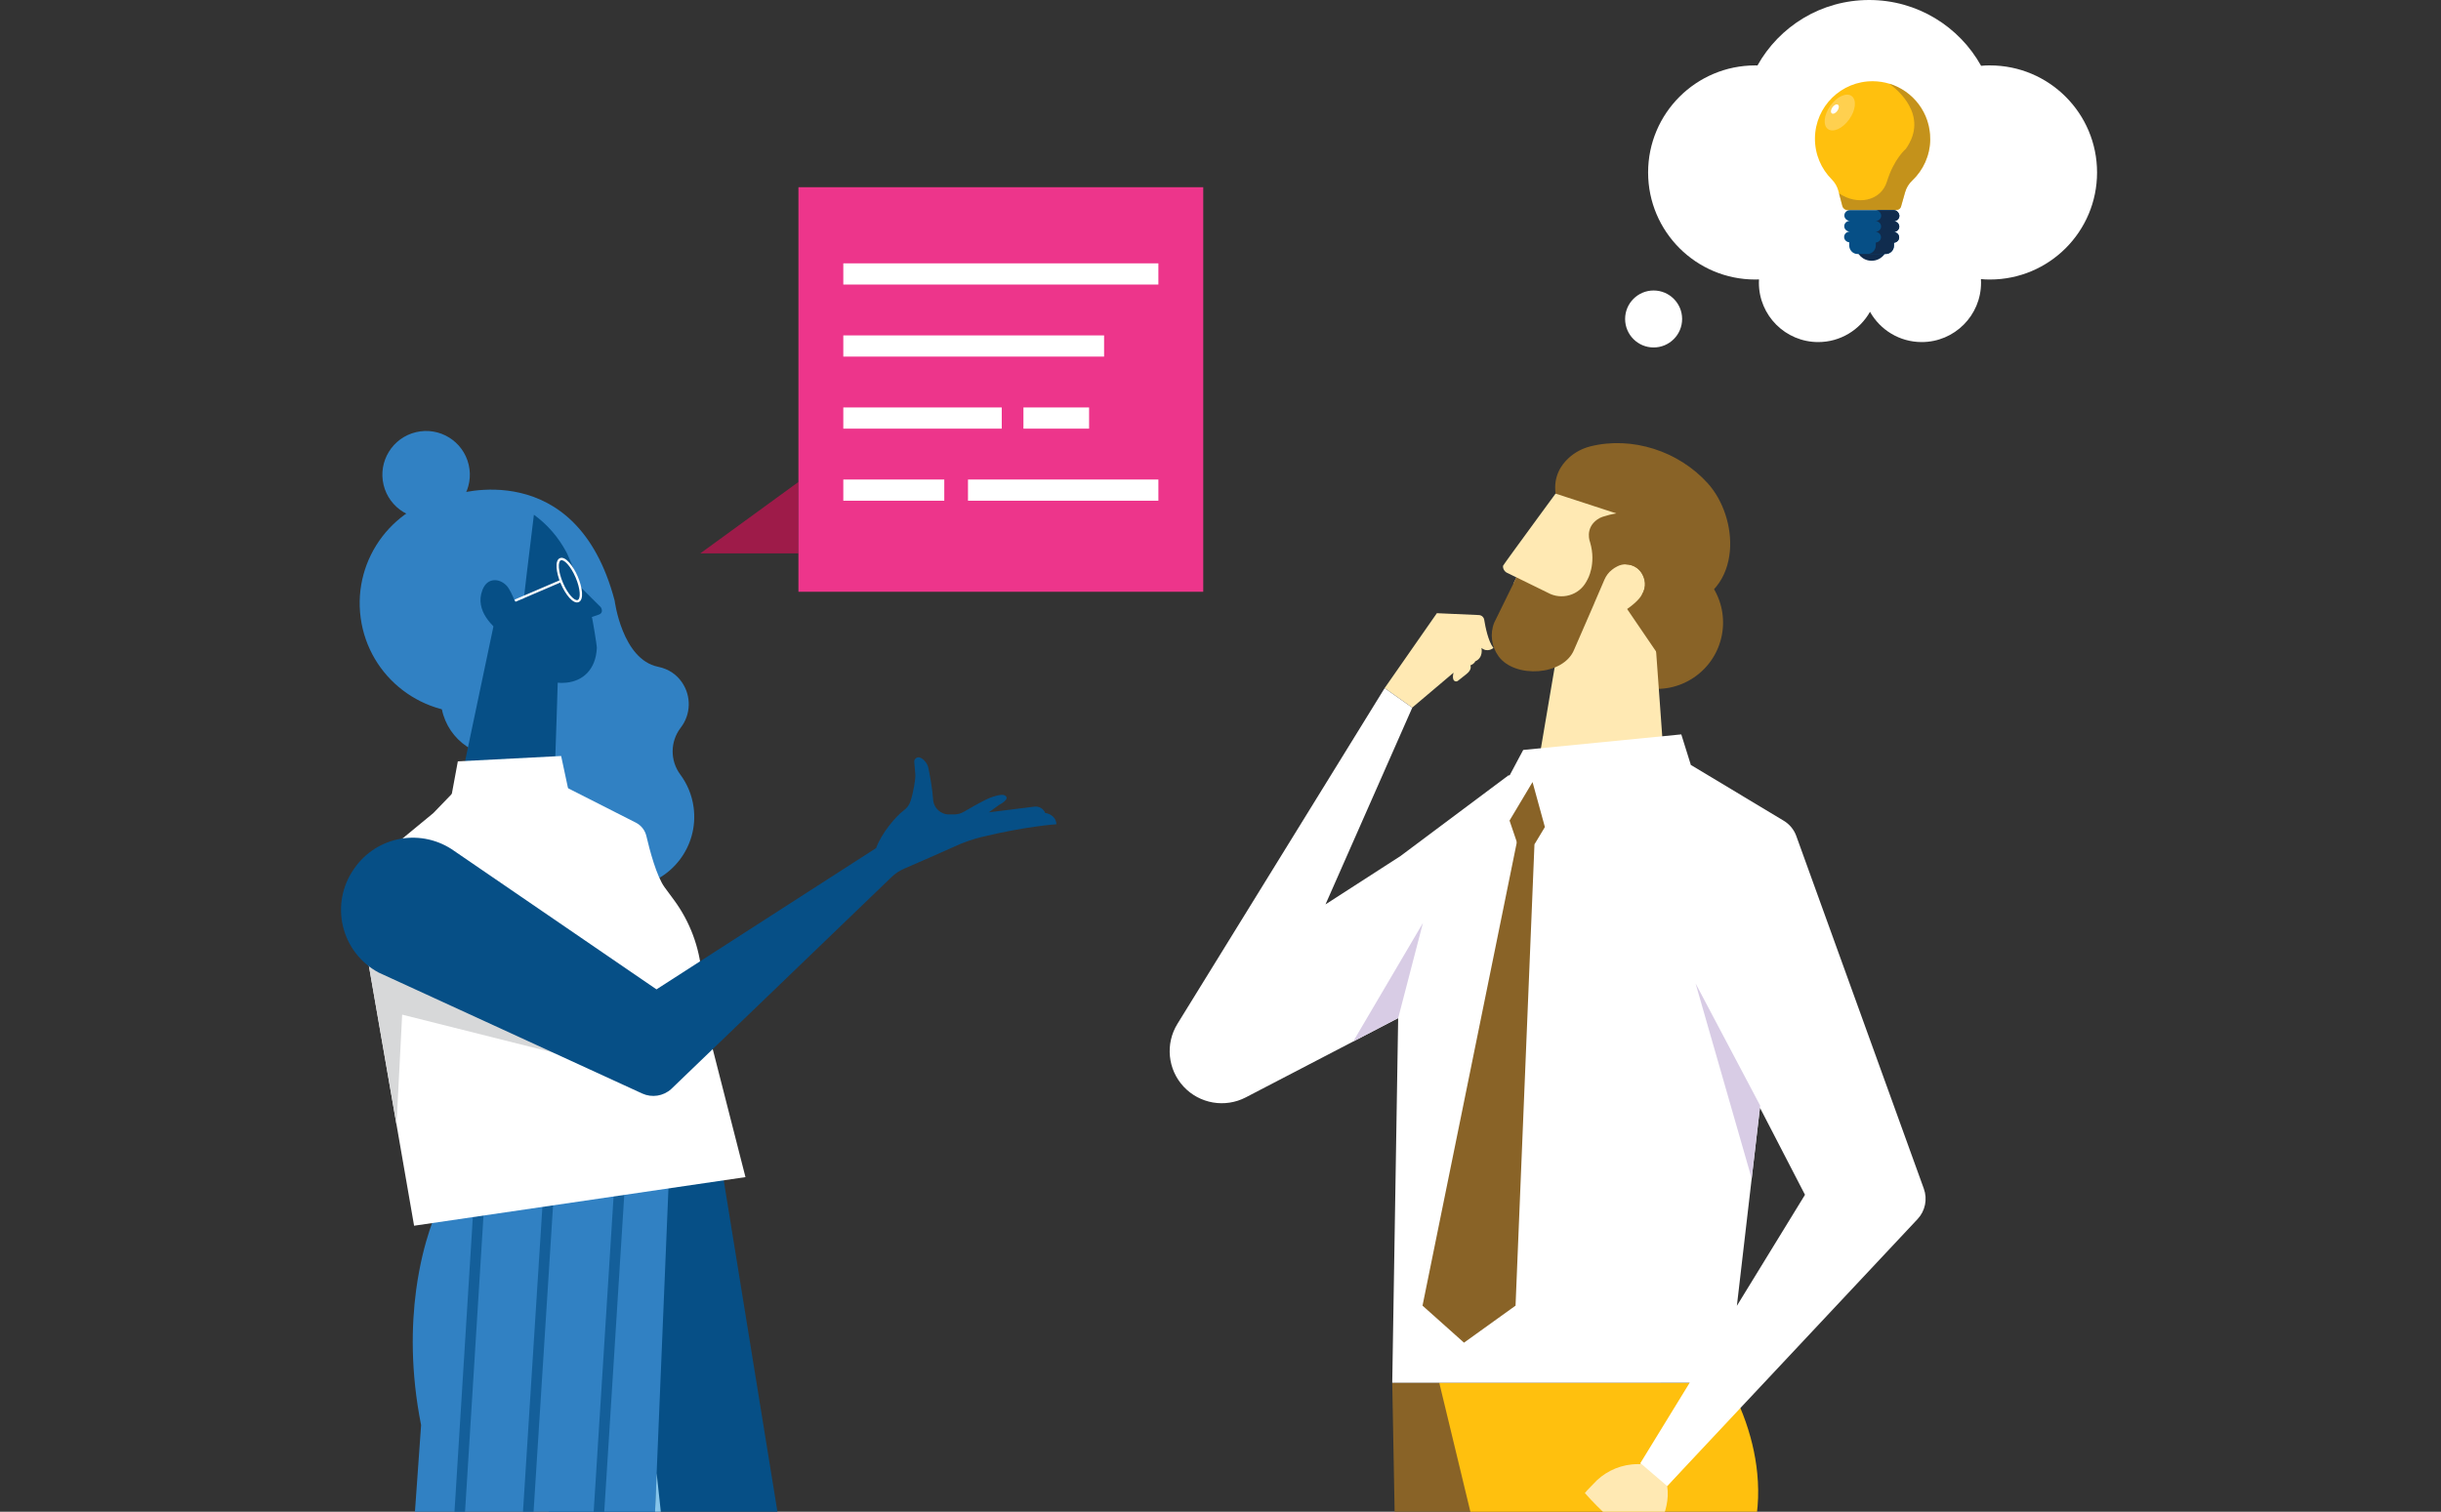
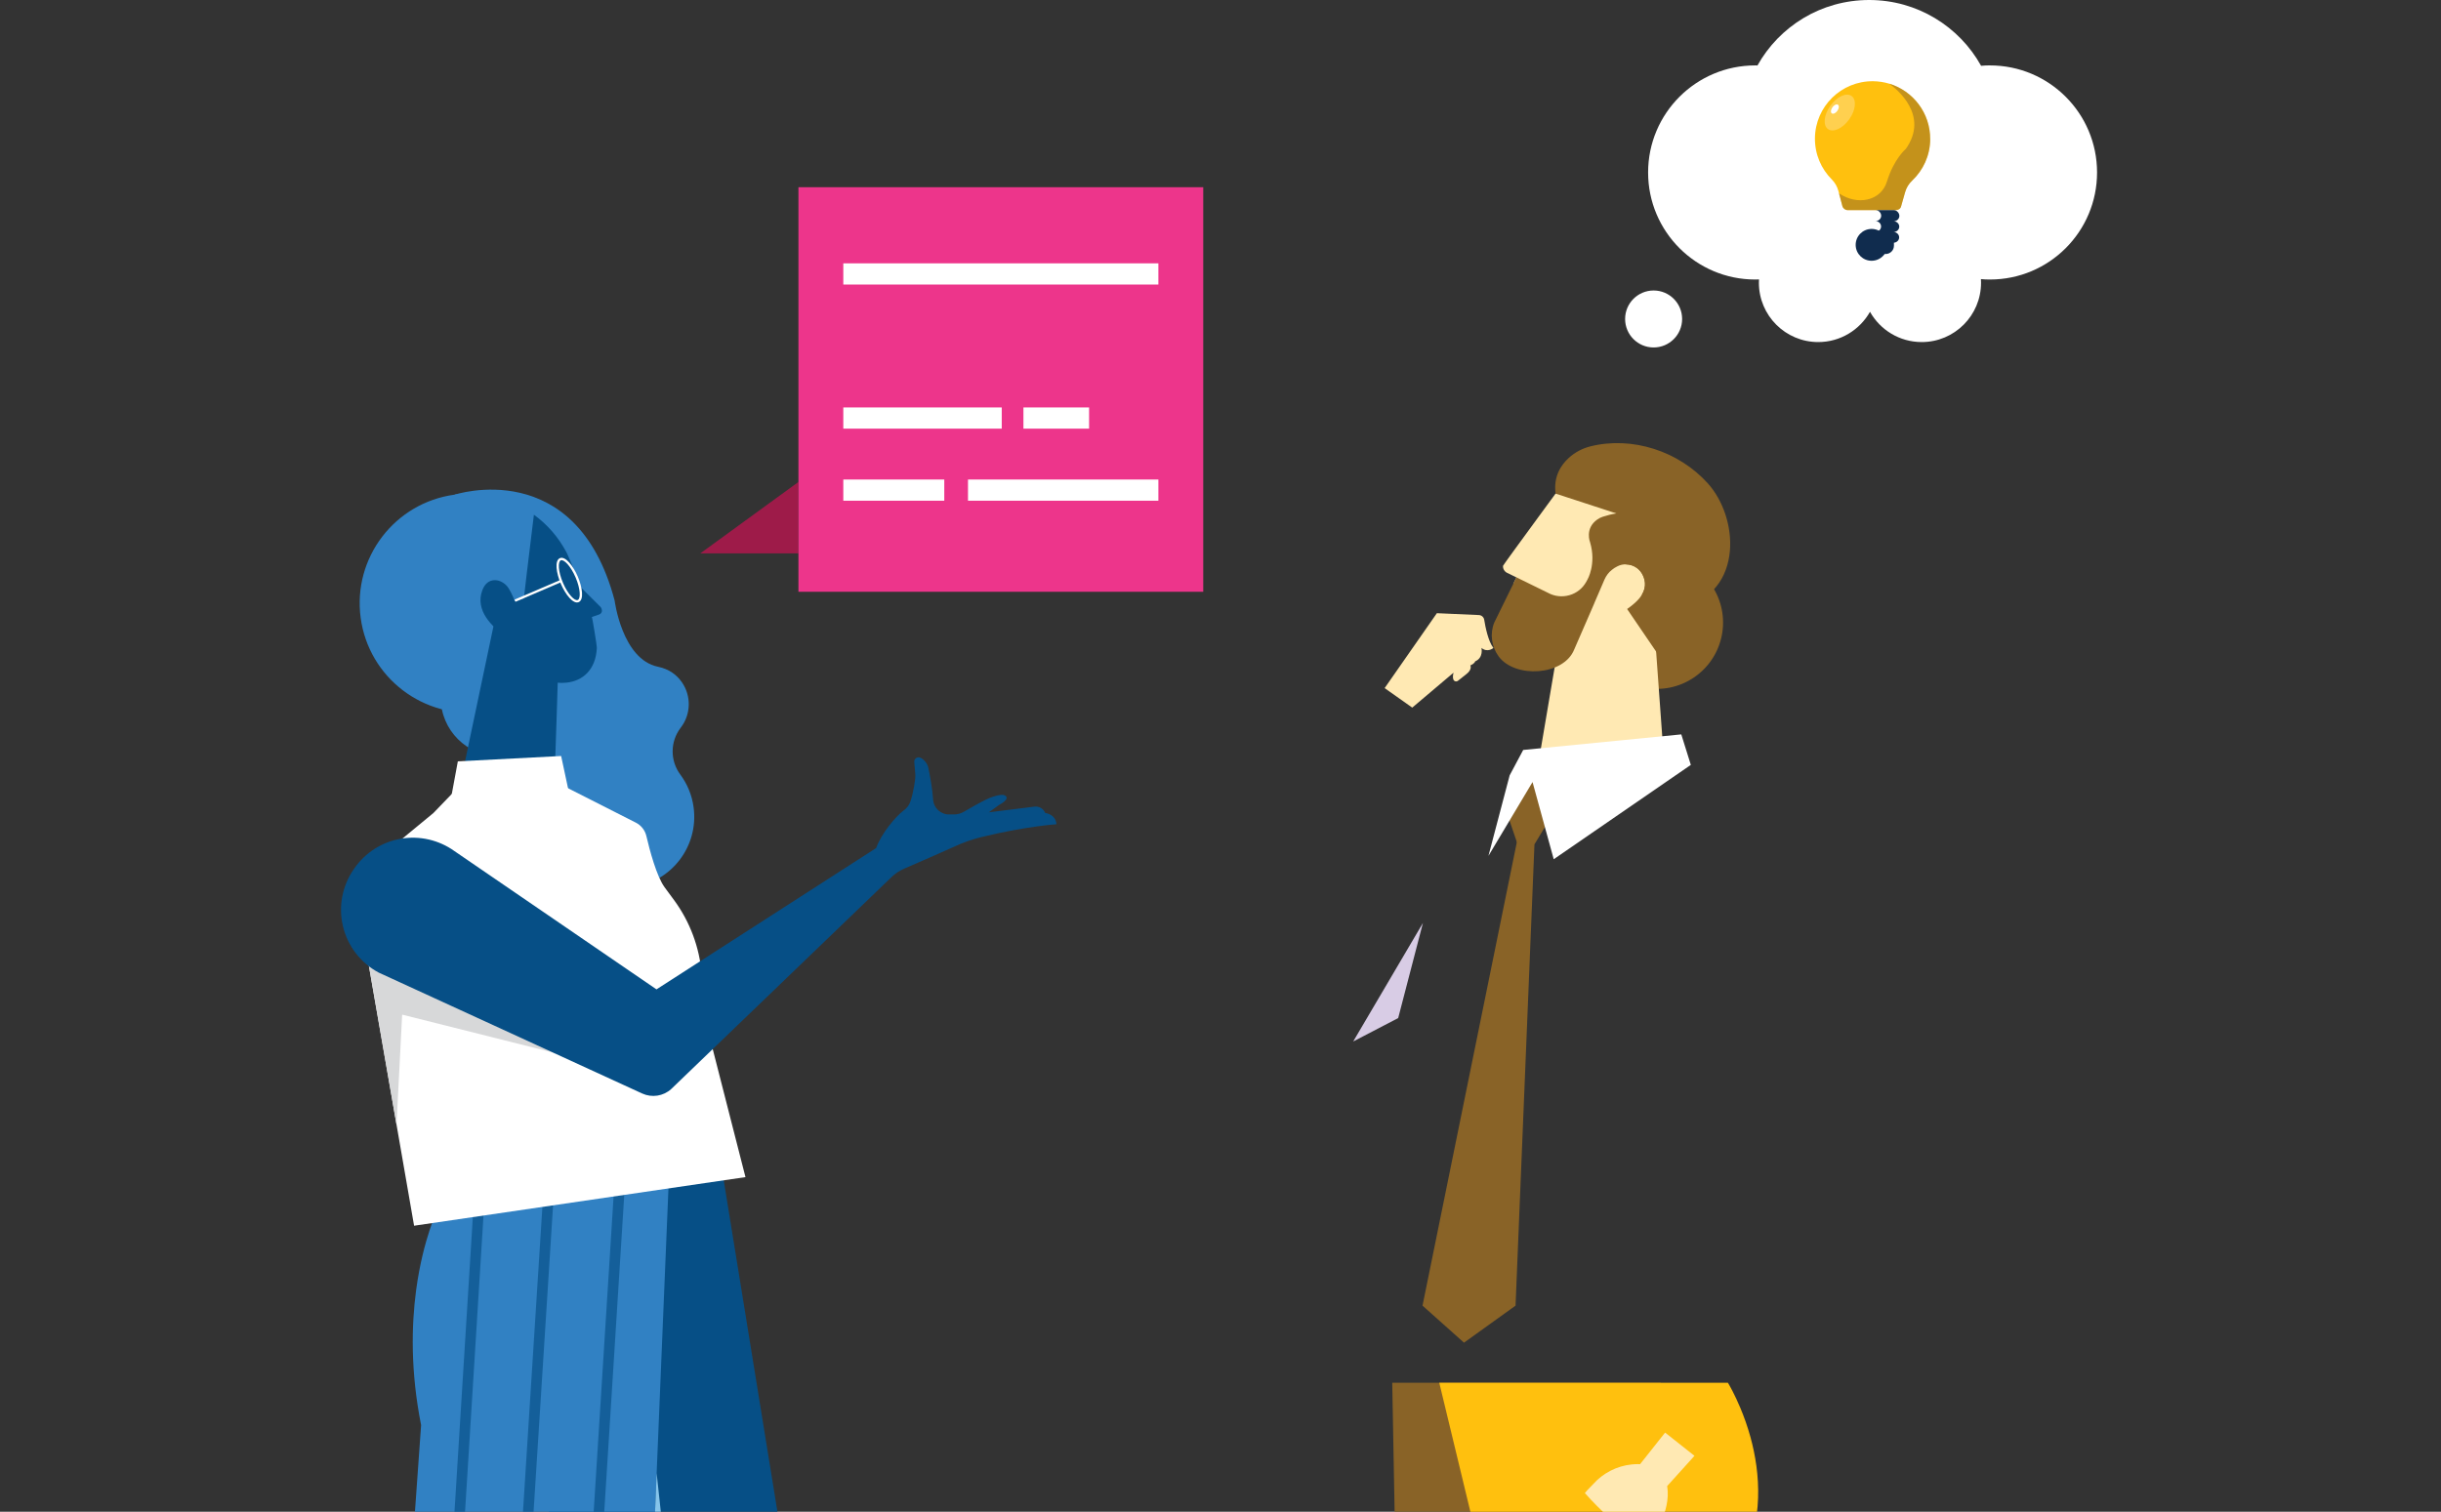
<svg xmlns="http://www.w3.org/2000/svg" width="544" height="337" viewBox="0 0 544 337" fill="none">
  <rect x="0" y="0" width="544" height="337" fill="#333333" stroke="none" />
  <g clip-path="url(#clip0_3736_32587)">
    <path d="M136.98 133.903C136.98 133.903 138.64 146.985 146.623 148.63C149.177 149.157 150.85 150.491 151.951 152.066C154.095 155.136 154.001 159.235 151.716 162.206C151.702 162.229 151.683 162.248 151.669 162.271C149.336 165.341 149.318 169.576 151.617 172.674C153.159 174.752 154.212 177.238 154.579 179.984C155.74 188.647 149.656 196.61 140.99 197.766C132.325 198.927 124.36 192.845 123.203 184.181C123.175 183.984 123.156 183.786 123.137 183.589C119.23 181.779 115.313 179.565 115.003 178.028L101.344 110.268C101.344 110.268 128.413 101.355 136.984 133.903H136.98Z" fill="#3181C3" />
    <path d="M111.318 168.617C118.553 168.617 124.418 162.754 124.418 155.521C124.418 148.288 118.553 142.425 111.318 142.425C104.084 142.425 98.219 148.288 98.219 155.521C98.219 162.754 104.084 168.617 111.318 168.617Z" fill="#3181C3" />
    <path d="M80.375 137.71C82.166 151.088 94.472 160.457 107.825 158.67C113.369 157.928 118.226 155.399 121.889 151.699C127.047 146.505 129.84 139.059 128.791 131.228C128.537 129.329 128.086 127.533 127.432 125.822C127.084 124.995 126.741 124.219 126.398 123.444C126.327 123.321 126.29 123.218 126.219 123.096C124.446 119.758 121.973 116.91 118.978 114.743C114.046 111.165 107.82 109.403 101.341 110.268C87.987 112.054 78.584 124.332 80.375 137.71Z" fill="#3181C3" />
    <path d="M102.508 175.099L122.961 192.257L124.033 160.508L124.33 151.065L124.419 148.747L110.426 137.456L102.508 175.099Z" fill="#064F86" />
    <path d="M112.638 141.734C113.277 142.152 113.724 142.914 113.935 143.708C115.148 147.812 118.412 150.604 121.896 151.704C123.363 152.169 124.844 152.343 126.254 152.179C129.809 151.807 132.767 149.373 133.011 144.465C133.044 143.906 131.977 137.532 131.906 137.593V137.541C132.353 137.376 133.063 137.123 133.547 136.977C133.951 136.845 134.191 136.441 134.14 136.051L134.125 135.947C134.078 135.609 133.881 135.294 133.641 135.111L129.391 130.885L128.323 128.06C128.036 127.303 127.75 126.546 127.439 125.822C127.091 124.995 126.748 124.219 126.405 123.444C126.334 123.321 126.297 123.218 126.226 123.096C124.454 119.758 121.98 116.91 118.985 114.743C117.678 125.169 116.747 133.428 116.747 133.428L114.739 134.067C114.274 132.751 113.507 131.214 112.92 130.575C112.026 129.634 110.851 129.183 109.765 129.381C108.679 129.578 107.917 130.424 107.489 131.595C105.806 136.032 109.647 139.807 112.638 141.739V141.734Z" fill="#064F86" />
    <path d="M124.984 130.132C123.968 127.759 123.55 124.948 124.777 124.426C126.004 123.904 127.744 126.146 128.76 128.52C129.775 130.894 130.194 133.705 128.966 134.227C127.739 134.749 126 132.506 124.984 130.132ZM125.464 129.93C126.578 132.535 128.097 134.034 128.76 133.752C129.427 133.465 129.39 131.336 128.28 128.732C127.166 126.128 125.647 124.628 124.984 124.91C124.316 125.197 124.354 127.326 125.464 129.93Z" fill="white" />
    <path d="M114.879 134.147L125.068 129.775L124.866 129.296L114.672 133.668L114.879 134.147Z" fill="white" />
    <path d="M110.852 270.001L118.111 312.49L119.832 322.555L129.608 379.748L131.329 389.812L132.828 398.593H183.238L160.904 260.741L149.06 262.931L139.223 264.755L136.834 265.192L123.326 267.693L120.937 268.135L110.852 270.001Z" fill="#064F86" />
    <path d="M88.106 398.593H143.429L146.34 328.402L149.053 262.936L149.076 262.381V262.32L139.273 263.679L136.903 264.012L123.437 265.888L121.048 266.212L107.934 268.036L105.555 268.36L102.927 268.727L97.585 269.47C97.585 269.47 94.28 276.154 92.742 287.567C91.68 295.526 91.478 305.778 93.847 317.689L88.102 398.588L88.106 398.593Z" fill="#3181C3" />
    <path opacity="0.67" d="M128.422 398.593H130.778L131.332 389.812L139.227 264.755L139.283 263.745V263.679L139.439 261.281L137.092 261.136L136.914 264.013L136.904 264.074L136.838 265.192L129.611 379.748L128.422 398.593Z" fill="#064F86" />
    <path opacity="0.67" d="M97.453 398.593H99.809L107.938 268.031L108.31 262.217L105.964 262.071L105.559 268.361L97.453 398.593Z" fill="#064F86" />
    <path opacity="0.67" d="M112.641 398.593H114.996L119.83 322.555L123.023 272.417L123.323 267.693L123.436 265.935L123.441 265.888L123.638 262.677L121.292 262.532L121.052 266.212L120.935 268.135L118.109 312.49L112.641 398.593Z" fill="#064F86" />
    <path d="M143.43 398.593H153.92L146.34 328.402L143.43 398.593Z" fill="#86C5EB" />
    <path d="M166.136 262.409L92.283 273.244L88.371 250.724L81.567 211.59L78.84 195.881L96.576 181.252L102.509 175.099L123.616 174.206L141.695 183.382C142.885 183.983 143.75 185.083 144.051 186.381C144.78 189.502 146.327 195.373 148.132 197.822L150.243 200.685C153.77 205.498 155.895 211.191 156.375 217.137L157.198 227.446L166.136 262.409Z" fill="white" />
    <path d="M125.192 235.122L89.622 226.186L88.366 250.724L81.562 211.591L125.192 235.122Z" fill="#D7D8D9" />
-     <path d="M97.203 115.305C102.442 114.069 105.687 108.821 104.45 103.583C103.214 98.345 97.964 95.101 92.725 96.337C87.486 97.573 84.241 102.822 85.477 108.06C86.714 113.297 91.963 116.541 97.203 115.305Z" fill="#3181C3" />
    <path d="M232.928 181.22C232.928 181.22 232.928 181.22 232.928 181.215C232.538 180.261 231.555 179.692 230.535 179.819L220.365 181.088L222.607 179.476C225.001 178.183 224.225 177.567 224.225 177.567C223.891 176.928 222.471 177.234 221.441 177.563C220.872 177.741 220.299 177.972 219.767 178.235C218.253 178.978 216.283 180.101 214.783 180.975C214.139 181.351 213.425 181.549 212.677 181.554H211.591C211.591 181.554 211.591 181.558 211.586 181.558C209.682 181.61 208.078 180.148 207.956 178.244C207.792 175.697 207.171 172.514 206.894 171.189C206.795 170.714 206.588 170.272 206.287 169.891C205.812 169.294 205.384 168.998 205.022 168.876C204.717 168.772 204.373 168.829 204.119 169.031C203.865 169.233 203.724 169.548 203.753 169.872L203.988 172.665C204.068 173.581 203.569 176.646 202.897 178.658C202.634 179.443 202.13 180.129 201.463 180.618C199.653 181.944 196.455 185.751 195.27 189.004L195.289 189.032L146.304 220.555L101.255 189.714C97.804 187.241 93.502 186.254 89.312 186.978C85.127 187.702 81.403 190.071 78.982 193.564L78.832 193.78C76.25 197.498 75.38 202.138 76.443 206.538C77.501 210.937 80.393 214.675 84.38 216.804L143.116 243.767C145.279 244.759 147.823 244.369 149.586 242.77L198.707 195.505C199.507 194.734 200.452 194.104 201.472 193.663C205.318 191.998 211.468 189.3 212.724 188.713C214.652 187.81 216.725 187.086 218.789 186.583C228.612 184.2 235.439 183.744 235.439 183.744C235.274 181.46 232.919 181.229 232.919 181.229L232.928 181.22Z" fill="#064F86" />
    <path d="M100.633 177.285L102.034 169.722L125.055 168.532L126.672 176.096L100.633 177.285Z" fill="white" />
    <path d="M377.482 151.044C384.254 146.476 386.039 137.284 381.47 130.514C376.9 123.743 367.706 121.958 360.934 126.527C354.162 131.095 352.376 140.287 356.946 147.057C361.515 153.827 370.71 155.612 377.482 151.044Z" fill="#896327" />
    <path d="M342.422 172.645L370.624 166.614L369.04 144.653L368.259 125.874L353.622 113.939L348.534 136.587L347.467 142.914L345.318 155.54L342.422 172.645Z" fill="#FFE9B3" />
    <path d="M370.124 308.25L369.203 314.643L368.145 321.962L367.952 323.321L367.327 327.66L365.06 343.388L357.1 398.593H311.943L310.273 308.25H370.124Z" fill="#896327" />
    <path d="M391.114 398.593H342.547L320.754 308.25H385.081C385.081 308.25 385.109 308.293 385.161 308.387C385.471 308.899 386.605 310.873 387.86 313.882C388.631 315.725 389.445 317.943 390.131 320.453C392.275 328.322 393.215 339.007 387.827 349.381L391.114 398.588V398.593Z" fill="#FFC00E" />
    <path d="M367.934 343.341L366.909 344.629C364.483 343.064 361.794 341.099 359.019 338.655C356.758 336.657 354.83 334.678 353.203 332.835C353.923 331.952 354.614 331.345 355.013 330.894C357.233 328.388 360.308 326.804 363.637 326.461C364.775 326.344 365.503 326.405 365.503 326.405L371.085 319.358L377.63 324.539L371.545 331.279C372.528 337.108 367.93 343.341 367.93 343.341H367.934Z" fill="#FFE9B3" />
    <path d="M360.259 109.102L351.307 107.964L346.675 110.033C346.675 110.033 345.444 111.711 343.779 113.986C343.478 114.395 343.168 114.823 342.843 115.26C339.439 119.909 334.996 125.996 334.977 126.109C334.874 126.729 335.283 127.411 335.833 127.679L337.958 128.723L337.328 130.01L343.939 135.43L351.316 133.945L357.711 127.12L366.936 114.414L360.259 109.111V109.102Z" fill="#FFE9B3" />
    <path d="M385.519 122.851C385.999 117.441 384.038 111.556 380.591 107.739C374.117 100.575 363.754 97.172 354.397 99.513C352.62 99.969 350.983 100.833 349.624 102.074C347.856 103.677 346.173 106.258 346.676 110.037L360.223 114.456L365.545 116.205C365.409 116.369 365.258 116.482 365.122 116.642C362.889 119.359 362 122.706 362.395 125.822C363.791 125.846 365.122 126.551 365.893 127.82C366.575 128.967 367.078 130.683 365.893 132.615C366.006 132.727 366.119 132.84 366.255 132.944C368.681 134.923 371.747 135.665 374.723 135.224C377.615 134.824 380.427 133.31 382.463 130.81C384.292 128.563 385.26 125.78 385.519 122.861V122.851Z" fill="#896327" />
    <path d="M378.055 133.057C382.169 128.892 380.782 125.183 379.841 123.613C375.741 116.755 367.908 113.215 360.225 114.451C359.19 114.616 358.179 114.87 357.169 115.203C356.736 115.354 356.341 115.542 355.979 115.805C353.106 117.822 354.371 120.905 354.371 120.905C355.805 125.78 353.774 129.216 353.774 129.216C353.736 129.301 353.689 129.362 353.656 129.428C353.609 129.531 353.553 129.606 353.515 129.691C352.706 131.157 351.357 132.239 349.744 132.685C348.15 133.141 346.439 132.958 344.972 132.149L337.956 128.708L335.455 133.804L333.005 138.796C331.999 141.273 332.394 144.15 333.979 146.317C337.585 151.258 348.456 150.675 350.816 144.813L355.25 134.617C355.297 134.514 355.311 134.439 355.358 134.34L357.568 129.207C357.935 128.356 358.504 127.594 359.233 127.026C359.59 126.739 359.999 126.457 360.465 126.241C361.076 125.926 361.753 125.785 362.392 125.813C363.789 125.836 365.12 126.541 365.891 127.811C366.572 128.958 367.076 130.673 365.891 132.605C365.547 133.183 365.063 133.757 364.4 134.354C364.4 134.354 363.685 135.026 362.618 135.764L369.483 145.838L378.045 133.052L378.055 133.057Z" fill="#896327" />
    <path d="M329.6 137.113C330.184 137.141 330.673 137.574 330.767 138.147C331.03 139.774 331.665 142.979 332.821 144.446C332.821 144.446 331.528 145.579 330.155 144.437C330.155 144.437 330.673 146.613 328.754 147.436C328.754 147.436 328.684 147.91 327.682 148.333C327.682 148.333 328.171 149.227 326.77 150.298L324.913 151.765C324.757 151.887 324.551 151.934 324.358 151.887C324.165 151.84 324 151.709 323.921 151.525C323.784 151.224 323.732 150.745 323.93 149.965L314.733 157.744L308.578 153.396L320.22 136.695L329.605 137.113H329.6Z" fill="#FFE9B3" />
-     <path d="M400.33 186.381C399.813 184.952 398.821 183.739 397.514 182.959L376.816 170.516H376.807L343.39 172.439L342.45 172.495H342.393L341.251 172.561L336.455 172.843L336.158 172.857L312.193 190.771V190.781L295.402 201.611L314.736 157.758L308.577 153.406L262.404 228.235C259.658 232.678 260.222 238.412 263.777 242.234C267.336 246.06 273.011 247.038 277.643 244.627L301.566 232.179L311.595 226.957L310.274 308.25H376.557L372.081 315.55L368.146 321.967L365.578 326.16L365.658 326.226L367.328 327.664L371.55 331.279L383.06 319.005L387.762 313.985L387.856 313.886L427.348 271.768C429.05 269.949 429.591 267.331 428.744 264.99L400.33 186.39V186.381ZM387.08 291.098L390.381 262.72L392.224 246.949L402.258 266.344L387.08 291.098Z" fill="white" />
    <path d="M311.6 226.952L317.115 205.752L301.57 232.175L311.6 226.952Z" fill="#D8CCE5" />
-     <path d="M377.875 219.224L390.377 262.72L392.277 246.479L377.875 219.224Z" fill="#D8CCE5" />
    <path d="M345.505 182.362L342.02 188.144H338.188L335.875 181.337L342.02 171.301L345.505 182.362Z" fill="#896327" />
    <path d="M374.691 163.714L376.816 170.511L346.263 191.542L341.542 174.338L331.715 190.79L336.44 172.848L339.459 167.183L374.691 163.714Z" fill="white" />
    <path d="M338.187 187.025L317.023 291.06L326.267 299.315L337.754 291.06L342.019 187.025H338.187Z" fill="#896327" />
    <path d="M177.941 123.37H156.059L177.941 107.439V123.37Z" fill="#9E1B49" />
    <path d="M268.153 41.733H177.941V131.92H268.153V41.733Z" fill="#ED358B" />
    <path d="M223.249 90.831H187.938V95.555H223.249V90.831Z" fill="white" />
    <path d="M258.156 58.707H187.938V63.431H258.156V58.707Z" fill="white" />
-     <path d="M246.058 74.769H187.938V79.493H246.058V74.769Z" fill="white" />
    <path d="M242.714 90.831H228.082V95.555H242.714V90.831Z" fill="white" />
    <path d="M210.441 106.898H187.938V111.623H210.441V106.898Z" fill="white" />
    <path d="M258.157 106.898H215.727V111.623H258.157V106.898Z" fill="white" />
    <path d="M443.482 14.577C442.815 14.577 442.156 14.6 441.508 14.671C436.641 5.918 427.294 0 416.564 0C405.834 0 396.548 5.881 391.667 14.591C391.507 14.582 391.333 14.582 391.169 14.582C377.994 14.582 367.297 25.261 367.297 38.447C367.297 51.632 377.994 62.312 391.169 62.312C391.446 62.312 391.733 62.312 392.01 62.289C392.001 62.542 391.987 62.787 391.987 63.036C391.987 70.336 397.906 76.254 405.209 76.254C410.16 76.254 414.471 73.533 416.747 69.509C419.009 73.533 423.325 76.254 428.272 76.254C435.574 76.254 441.493 70.336 441.493 63.036C441.493 62.759 441.484 62.481 441.47 62.218C442.128 62.289 442.796 62.312 443.478 62.312C456.667 62.312 467.349 51.632 467.349 38.447C467.349 25.261 456.667 14.582 443.478 14.582L443.482 14.577Z" fill="white" />
    <path d="M368.524 77.458C372.032 77.458 374.877 74.614 374.877 71.107C374.877 67.6 372.032 64.756 368.524 64.756C365.016 64.756 362.172 67.6 362.172 71.107C362.172 74.614 365.016 77.458 368.524 77.458Z" fill="white" />
    <path d="M430.164 31.057C430.131 34.686 428.589 37.949 426.144 40.261C425.396 40.967 424.855 41.85 424.573 42.842L423.666 46.038C423.515 46.574 423.022 46.847 422.462 46.842H411.77C411.21 46.833 410.726 46.457 410.585 45.916L409.842 43.096L409.701 42.565C409.447 41.592 408.935 40.708 408.225 39.998C405.883 37.648 404.444 34.4 404.477 30.818C404.543 23.729 410.345 18.037 417.436 18.107C418.677 18.121 419.881 18.309 421.014 18.648C426.346 20.251 430.206 25.219 430.154 31.062L430.164 31.057Z" fill="#FFC00E" />
    <g style="mix-blend-mode:multiply" opacity="0.5">
      <path d="M430.166 31.058C430.133 34.687 428.59 37.949 426.145 40.261C425.398 40.967 424.857 41.85 424.575 42.842L423.667 46.039C423.517 46.575 423.023 46.847 422.464 46.842H411.772C411.212 46.833 410.728 46.457 410.587 45.916L409.844 43.096C413.836 45.85 419.163 44.882 420.522 40.478C422.092 35.363 424.749 33.173 424.749 33.173C430.043 25.642 422.61 19.776 421.02 18.643C426.352 20.246 430.213 25.215 430.161 31.058H430.166Z" fill="#896327" />
    </g>
    <path d="M417.182 58.131C419.142 58.088 420.696 56.465 420.653 54.505C420.61 52.545 418.986 50.992 417.026 51.035C415.066 51.078 413.512 52.701 413.555 54.661C413.598 56.62 415.222 58.174 417.182 58.131Z" fill="#102C4E" />
-     <path d="M423.271 50.532C423.276 49.874 422.712 49.334 422.011 49.324C422.712 49.329 423.285 48.802 423.295 48.14C423.3 47.481 422.735 46.847 422.035 46.842H412.311C411.611 46.833 411.037 47.364 411.028 48.027C411.023 48.685 411.587 49.225 412.288 49.235C411.587 49.23 411.013 49.757 411.004 50.419C410.999 51.078 411.564 51.618 412.264 51.627C411.564 51.623 410.99 52.149 410.981 52.812C410.976 53.432 411.469 53.945 412.114 54.011V54.697C412.1 55.717 412.918 56.615 413.938 56.624H420.22C421.24 56.634 422.077 55.816 422.086 54.791V54.105C422.735 54.053 423.243 53.545 423.248 52.925C423.253 52.267 422.688 51.726 421.988 51.717C422.688 51.721 423.262 51.195 423.271 50.532Z" fill="#064F86" />
    <path d="M423.269 50.532C423.273 49.874 422.709 49.333 422.009 49.324C422.709 49.329 423.283 48.802 423.292 48.139C423.297 47.481 422.733 46.847 422.032 46.842H417.979C418.68 46.847 419.244 47.444 419.239 48.102C419.234 48.76 418.661 49.291 417.955 49.286C418.656 49.291 419.22 49.832 419.216 50.495C419.211 51.153 418.637 51.684 417.932 51.679C418.633 51.684 419.197 52.224 419.192 52.887C419.187 53.508 418.68 54.011 418.035 54.067V54.753C418.021 55.773 417.184 56.633 416.164 56.624H420.217C421.237 56.633 422.074 55.816 422.084 54.791V54.105C422.733 54.053 423.24 53.545 423.245 52.925C423.25 52.267 422.686 51.726 421.985 51.717C422.686 51.721 423.259 51.195 423.269 50.532Z" fill="#102C4E" />
    <path opacity="0.4" d="M412.126 26.589C413.575 24.548 413.803 22.222 412.636 21.395C411.47 20.567 409.349 21.55 407.9 23.591C406.452 25.632 406.223 27.958 407.39 28.785C408.557 29.613 410.677 28.63 412.126 26.589Z" fill="#FFE9B3" />
    <path d="M408.37 23.922C408.746 23.39 409.301 23.132 409.606 23.348C409.912 23.564 409.851 24.171 409.475 24.702C409.098 25.233 408.544 25.492 408.238 25.275C407.932 25.059 407.993 24.453 408.37 23.922Z" fill="white" />
  </g>
  <defs>
    <clipPath id="clip0_3736_32587">
      <rect width="544" height="337" fill="white" transform="matrix(-1 0 0 1 544 0)" />
    </clipPath>
  </defs>
</svg>